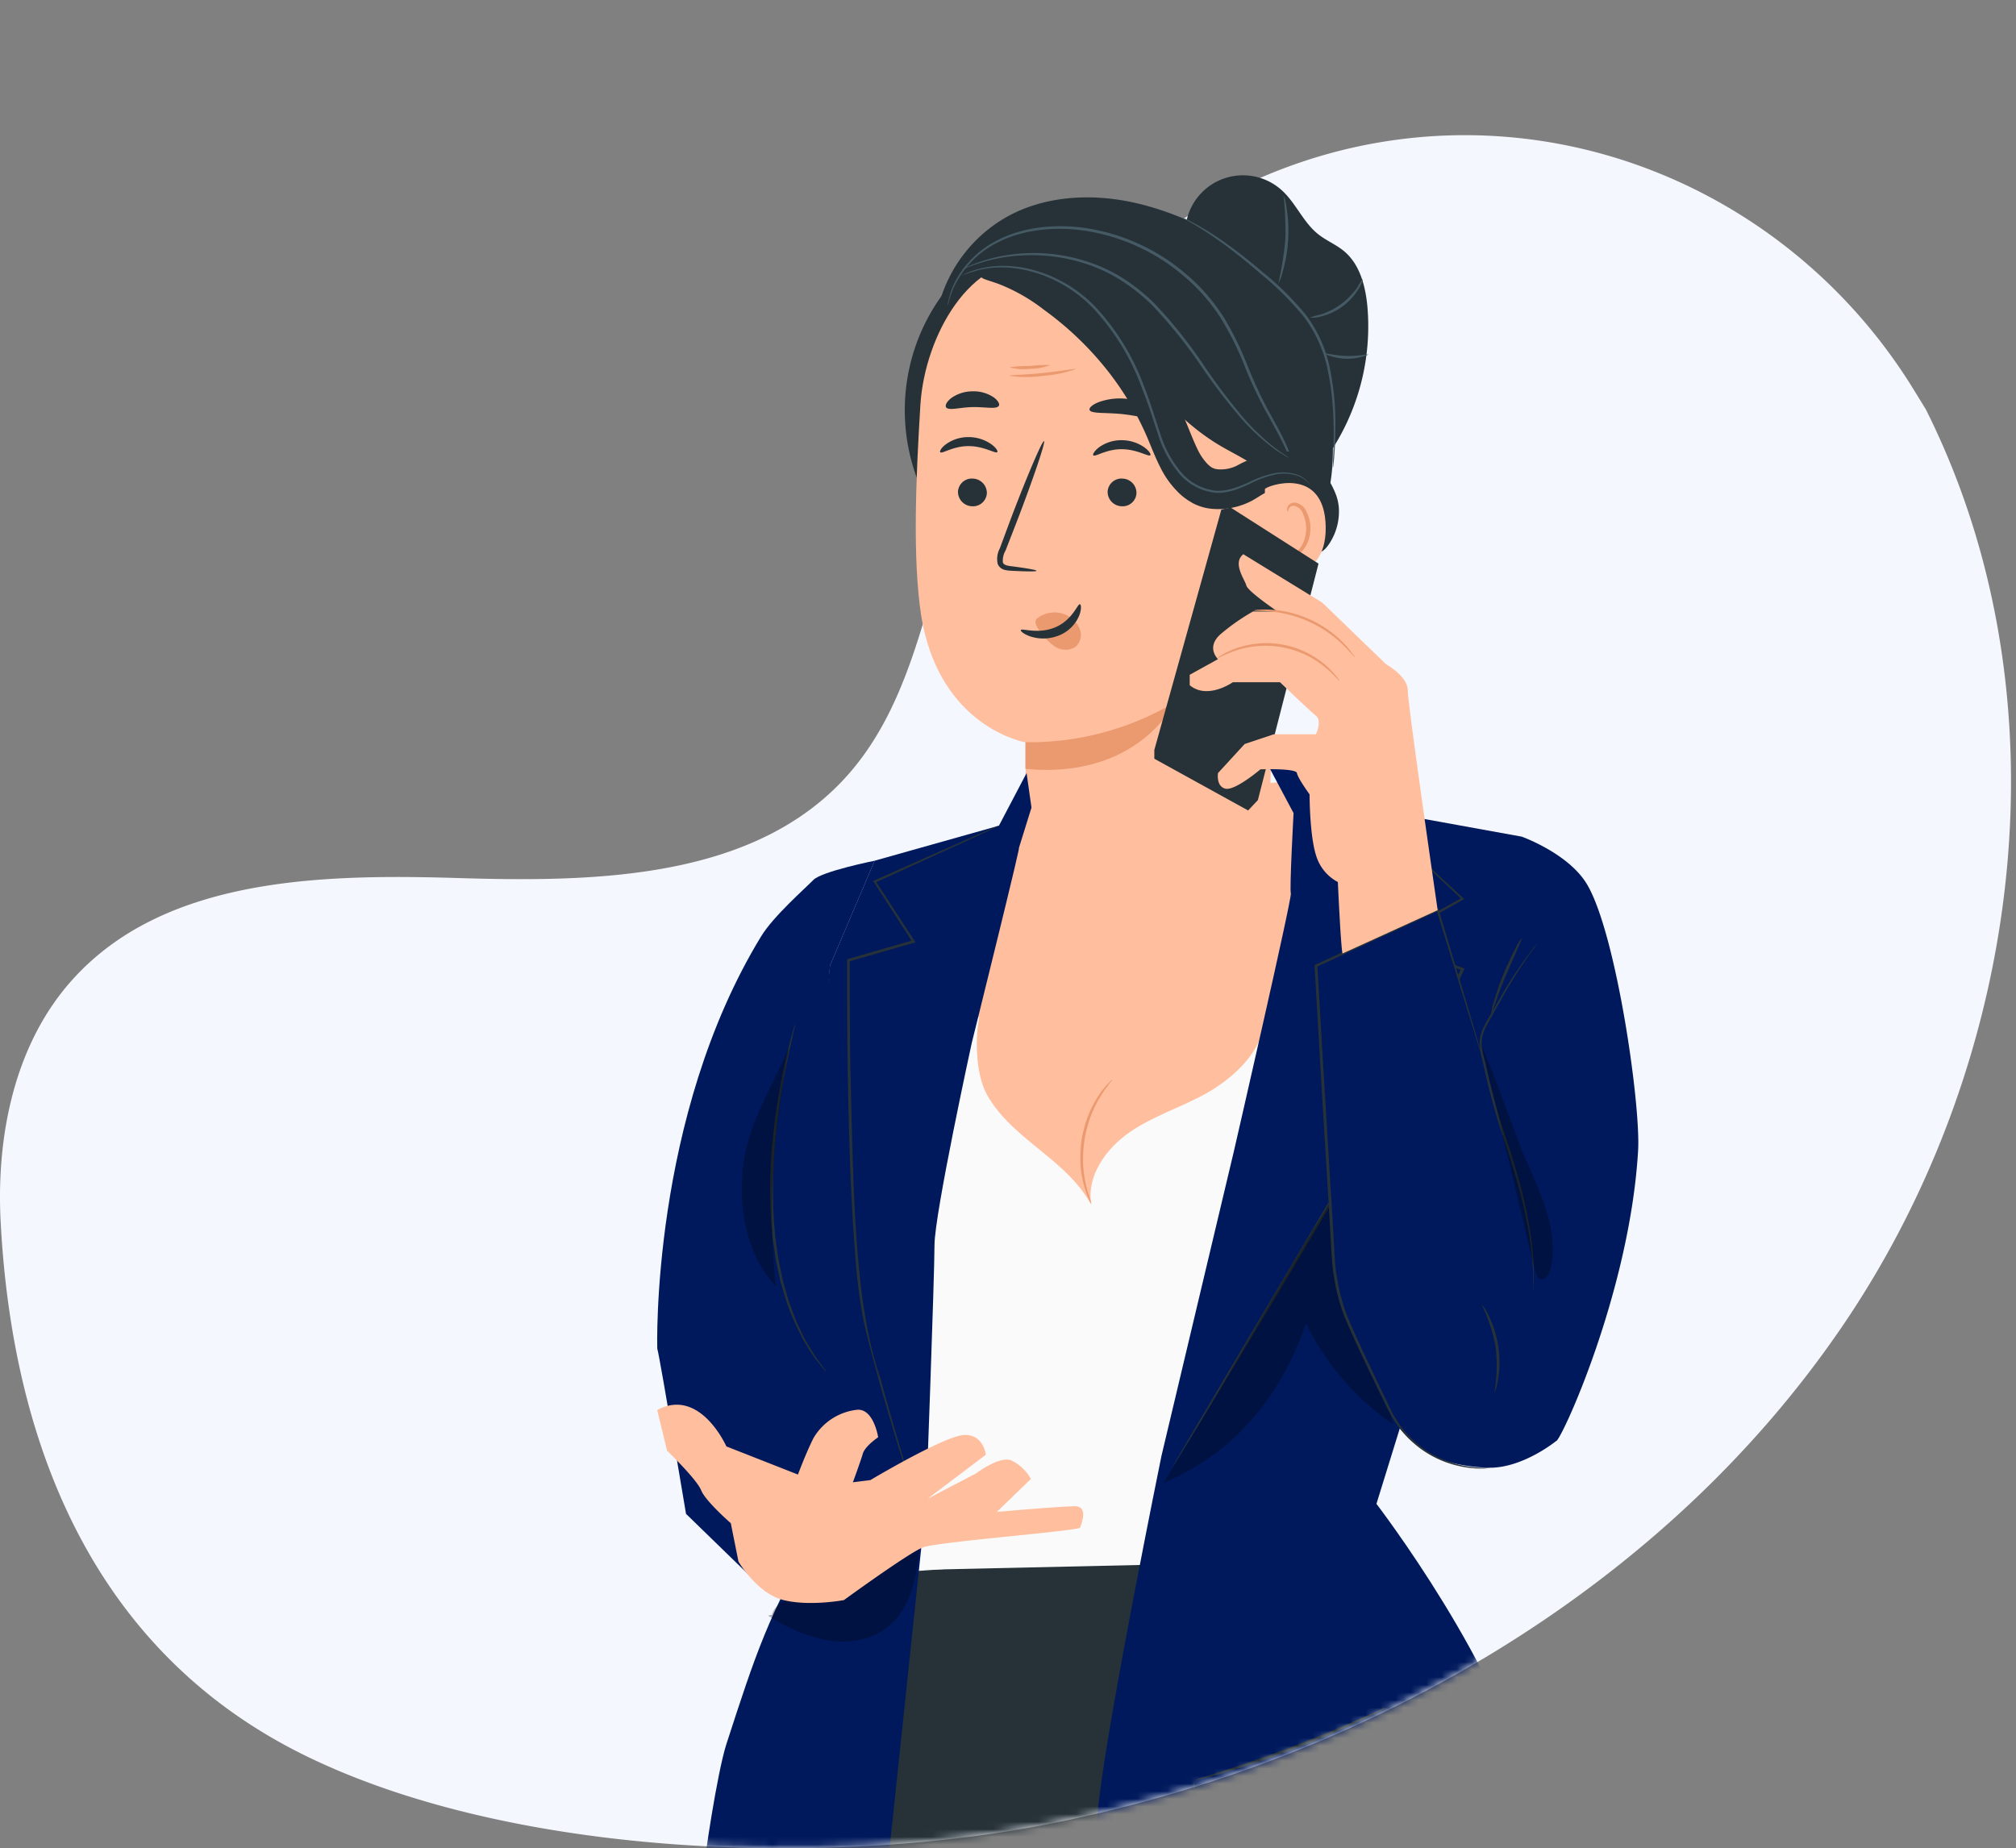
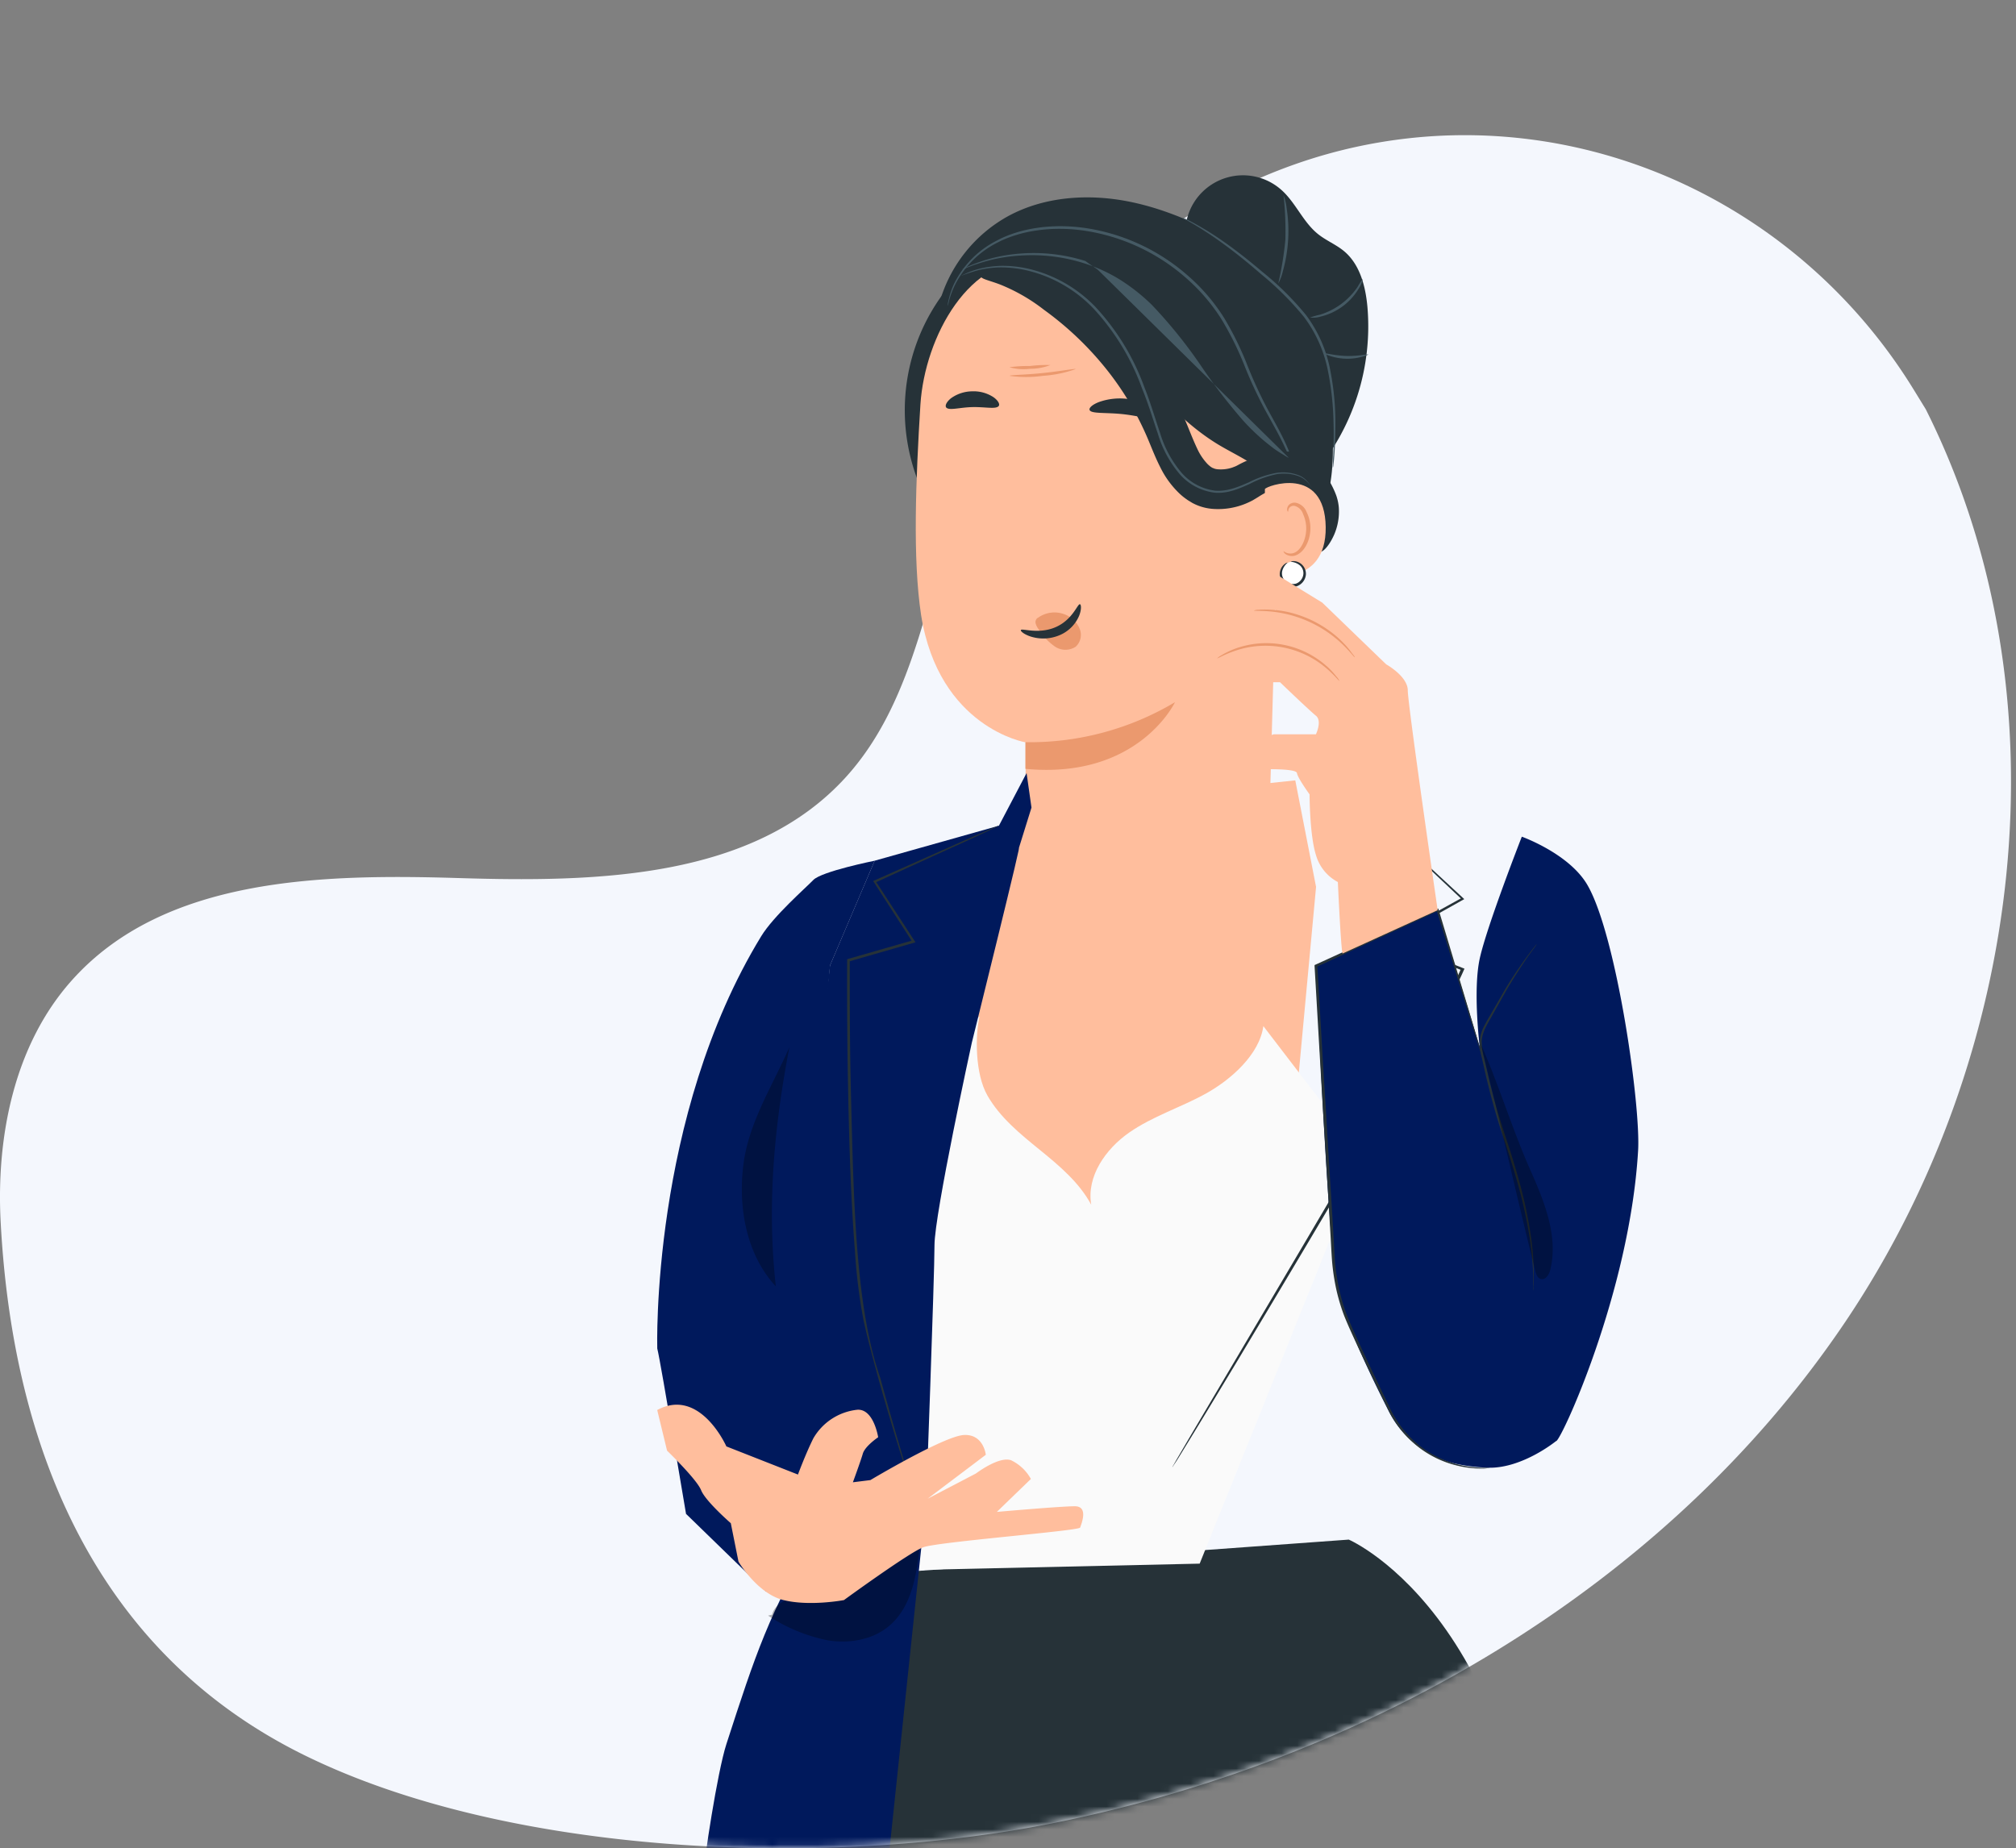
<svg xmlns="http://www.w3.org/2000/svg" xmlns:xlink="http://www.w3.org/1999/xlink" width="265" height="243">
  <rect width="100%" height="100%" fill="#808080" stroke="none" />
  <defs>
    <path d="m253.142 53.809-1.589-2.586C238.166 29.42 221.4-.138 195.877 1.42c-3.284.205-31.458-1.966-34.678-1.287-23.204 4.909-63.997 11.587-72.363 33.783-4.922 13.05-1.378 40.37-10.722 50.729-12.153 13.48.353 31.347-17.793 30.793-18.147-.555-38.797-.087-50.883 13.45-7.575 8.478-9.967 20.556-9.344 31.888 1.614 30.057 12.783 56.532 39.757 69.895 26.973 13.362 68.773 14.95 98.295 9.07 41.32-8.23 80.646-30.818 104.275-65.752 23.628-34.935 29.633-82.491 10.72-120.18z" id="a" />
  </defs>
  <g fill="none" fill-rule="evenodd">
    <path d="m253.142 53.809-1.589-2.586c-13.387-21.803-37.595-34.885-63.117-33.327a67.901 67.901 0 0 0-9.768 1.327c-23.204 4.908-43.4 22.233-51.767 44.428-4.92 13.05-6.298 28.076-15.642 38.436-12.153 13.48-32.792 13.904-50.938 13.35-18.147-.555-38.797-.087-50.883 13.45-7.575 8.478-9.967 20.556-9.344 31.888 1.614 30.057 12.783 56.532 39.757 69.895 26.973 13.362 68.773 14.95 98.295 9.07 41.32-8.23 80.646-30.818 104.275-65.752 23.628-34.935 29.633-82.491 10.72-120.18z" fill="#F4F7FD" fill-rule="nonzero" />
    <mask id="b" fill="#fff">
      <use xlink:href="#a" />
    </mask>
    <g mask="url(#b)">
      <path d="M123.482 39.832a18.802 18.802 0 0 1 9.001-11.398c4.799-2.62 10.592-2.998 15.951-1.926 5.36 1.072 10.354 3.502 15.09 6.241 2.654 1.535 5.302 3.223 7.208 5.605 3.502 4.378 3.958 10.353 4.294 15.943.273 4.519.504 9.254-1.401 13.352a13.898 13.898 0 0 1-9.36 7.622" fill="#263238" fill-rule="nonzero" />
      <path d="M172.546 62.487a29.905 29.905 0 0 0 7.194-22.207c-.252-2.676-.987-5.513-3.047-7.243-1.05-.883-2.368-1.401-3.44-2.263-1.954-1.562-2.914-4.091-4.77-5.765a7.594 7.594 0 0 0-12.385 3.502c-.974 3.39.483 6.963 1.912 10.193 2.214 4.988 4.425 9.975 6.634 14.963a19.979 19.979 0 0 0 3.047 5.31c1.366 1.527 3.349 2.655 5.387 2.473M125.744 36.483c-8.15 8.845-9.089 22.154-2.262 32.056a216.034 216.034 0 0 1 11.502-35.867" fill="#263238" fill-rule="nonzero" />
      <path d="M120.988 53.163c.581-8.897 6.5-19.797 15.362-18.844l20.504 5.225c6.578 1.682 10.963 7.237 11.447 14.01 0 .344.056-.07.049.183l-1.478 53.716c-.26 8.803-7.567 15.75-16.371 15.566-8.711-.19-15.676-7.302-15.685-16.014V97.59c0 .02-11.39-1.913-13.737-16.715-1.128-7.404-.7-17.835-.091-27.712z" fill="#FFBE9D" fill-rule="nonzero" />
      <path d="M141.394 48.525c-1.384.49-2.83.788-4.294.883a15.6 15.6 0 0 1-4.393 0c0-.112 1.955-.12 4.35-.364 2.396-.246 4.288-.624 4.337-.519zM138.06 47.993a7.194 7.194 0 0 1-2.677.49 6.942 6.942 0 0 1-2.704-.203c.892-.119 1.791-.173 2.69-.161.893-.11 1.792-.152 2.69-.126z" fill="#EB996E" fill-rule="nonzero" />
-       <path d="M125.926 64.63a1.905 1.905 0 0 0 1.829 1.927 1.828 1.828 0 0 0 1.968-1.71 1.905 1.905 0 0 0-1.828-1.926 1.821 1.821 0 0 0-1.969 1.71zM123.6 59.453c.232.252 1.675-.812 3.727-.805 2.053.007 3.538 1.036 3.762.791.112-.112-.126-.56-.784-1.037a5.212 5.212 0 0 0-3.013-.938 4.988 4.988 0 0 0-2.963.952c-.63.477-.847.925-.728 1.037zM145.597 64.63a1.898 1.898 0 0 0 1.828 1.927 1.821 1.821 0 0 0 1.962-1.71 1.891 1.891 0 0 0-1.829-1.926 1.821 1.821 0 0 0-1.961 1.71zM143.713 59.86c.238.252 1.68-.813 3.726-.806 2.046.007 3.545 1.037 3.77.792.104-.113-.134-.56-.785-1.037a5.226 5.226 0 0 0-3.013-.939 5.016 5.016 0 0 0-2.97.953c-.63.497-.84.946-.728 1.037zM136.252 75.04c0-.112-1.26-.336-3.32-.603-.526-.056-1.016-.16-1.107-.518-.042-.54.083-1.08.357-1.548l1.548-3.98c2.165-5.66 3.727-10.31 3.503-10.395-.224-.084-2.165 4.434-4.322 10.095a1805.77 1805.77 0 0 1-1.486 4 2.977 2.977 0 0 0-.28 2.045c.153.376.471.66.862.77.288.076.585.118.883.127 2.066.112 3.355.126 3.362.007z" fill="#263238" fill-rule="nonzero" />
      <path d="M154.452 92.315s-4.82 10.185-19.664 8.763v-3.502a37.317 37.317 0 0 0 19.664-5.261zM136.466 81.2a3.699 3.699 0 0 1 3.562-.4 3.363 3.363 0 0 1 1.883 1.845 2.102 2.102 0 0 1-.524 2.385c-.85.55-1.95.523-2.772-.066a7.769 7.769 0 0 1-2.08-2.228 2.263 2.263 0 0 1-.392-.74.7.7 0 0 1 .21-.734" fill="#EB996E" fill-rule="nonzero" />
      <path d="M141.959 79.437c-.317-.09-.93 2.022-3.196 3.012-2.266.99-4.473.094-4.571.387-.072.125.385.562 1.34.865a5.492 5.492 0 0 0 3.777-.207 4.799 4.799 0 0 0 2.547-2.556c.338-.873.253-1.465.103-1.501zM143.222 53.891c.196.554 2.242.294 4.645.589 2.402.294 4.336.952 4.658.455.14-.238-.196-.764-.974-1.303a8.19 8.19 0 0 0-7.089-.778c-.883.337-1.33.77-1.24 1.037zM124.364 53.555c.357.47 1.772 0 3.468-.035 1.695-.035 3.131.322 3.46-.161.147-.238-.084-.7-.7-1.142a4.757 4.757 0 0 0-2.802-.77 4.855 4.855 0 0 0-2.802.924c-.582.483-.778.939-.624 1.184z" fill="#263238" fill-rule="nonzero" />
      <path d="M125.016 39.615c.91-2.228 3.355-3.566 5.765-3.692a12.68 12.68 0 0 1 6.837 1.996c8.834 5.1 13.8 15.244 22.522 20.526 2.15 1.295 4.518 2.297 6.34 4.02 1.82 1.724 3.012 4.47 2.003 6.768a20.939 20.939 0 0 0 3.026-5.121 7.005 7.005 0 0 0-.245-5.78c-.757-1.31-2.102-2.311-2.452-3.775-.322-1.29.182-2.634.126-3.965a8.63 8.63 0 0 0-1.359-3.783c-3.418-6.046-8.119-11.51-14.171-14.914a25.114 25.114 0 0 0-13.016-3.363 19.23 19.23 0 0 0-12.385 4.904c-1.948 1.821-4 3.706-2.991 6.172" fill="#263238" fill-rule="nonzero" />
      <path d="M168.364 69.275s.168-.204.462-.603c.425-.587.75-1.24.96-1.933.684-2.6.395-5.36-.813-7.762-.7-1.555-1.618-3.152-2.585-4.904a56.336 56.336 0 0 1-2.718-5.786 41.12 41.12 0 0 0-3.103-6.305 24.707 24.707 0 0 0-4.904-5.646 26.073 26.073 0 0 0-13.015-5.996c-4.42-.659-8.568 0-11.552 1.562a12.56 12.56 0 0 0-5.555 5.54 11.25 11.25 0 0 0-.77 2.032c-.12.484-.169.743-.183.743a.827.827 0 0 1 0-.196c0-.126.042-.315.098-.56.16-.724.394-1.428.7-2.102a12.61 12.61 0 0 1 5.605-5.71c3.026-1.632 7.236-2.318 11.713-1.667a26.256 26.256 0 0 1 13.205 6.053 24.918 24.918 0 0 1 4.98 5.73 41.4 41.4 0 0 1 3.11 6.347 57.702 57.702 0 0 0 2.677 5.772c.952 1.751 1.891 3.37 2.55 4.946 1.4 3.138 1.359 6.108.7 7.909a6.06 6.06 0 0 1-1.037 1.933c-.153.22-.329.421-.525.603zM175.208 61.499a1.611 1.611 0 0 1 0-.42c0-.316 0-.701.042-1.212.042-1.044.091-2.564.035-4.435a37.828 37.828 0 0 0-.7-6.522 17.394 17.394 0 0 0-3.195-7.264 40.21 40.21 0 0 0-5.695-5.667c-1.87-1.625-3.622-3.012-5.142-4.105a48.182 48.182 0 0 0-3.713-2.438l-1.043-.603a1.996 1.996 0 0 1-.358-.23c.135.043.266.097.393.16.252.12.616.302 1.078.554a39.678 39.678 0 0 1 3.79 2.347c1.548 1.071 3.32 2.444 5.22 4.063a38.963 38.963 0 0 1 5.757 5.695 17.513 17.513 0 0 1 3.216 7.418c.417 2.17.632 4.375.644 6.585 0 1.885-.056 3.405-.14 4.456-.042.525-.084.931-.119 1.204-.006.14-.03.28-.07.414zM168.714 25.674c.215.539.354 1.105.413 1.681.43 2.771.26 5.602-.497 8.302a6.109 6.109 0 0 1-.61 1.625c.445-1.9.759-3.83.94-5.773a42.031 42.031 0 0 0-.246-5.835zM179.13 36.658c-.078.445-.25.867-.503 1.24a7.993 7.993 0 0 1-5.086 3.734 3.341 3.341 0 0 1-1.331.112c.414-.148.838-.27 1.268-.364a9.275 9.275 0 0 0 2.802-1.401 9.45 9.45 0 0 0 2.157-2.235c.21-.375.441-.738.694-1.086z" fill="#455A64" fill-rule="nonzero" />
      <path d="M179.86 46.627a7.3 7.3 0 0 1-5.87-.168c.034-.12 1.323.28 2.927.336 1.604.056 2.921-.287 2.942-.168z" fill="#455A64" fill-rule="nonzero" />
      <path d="M173.415 72.539c-.35-.175-.175-1.156-.133-2.746a7.559 7.559 0 0 0-.309-2.599 4.273 4.273 0 0 0-.273-.602 1.681 1.681 0 0 0-.175-.26c-.049-.084-.161-.23-.245-.35a11.587 11.587 0 0 0-1.22-1.4 3.727 3.727 0 0 0-1.281-.898c-.161-.056-.196 0-.126 0l-.519.105-.56.127c-.728.186-1.433.454-2.102.798-.363.184-.716.387-1.057.61l-.274.168-.455.273c-.315.168-.623.315-.946.448a9.506 9.506 0 0 1-4.168.7 6.76 6.76 0 0 1-2.5-.623l-.323-.16-.252-.155c-.168-.105-.35-.203-.504-.322a7.818 7.818 0 0 1-.918-.736 12.112 12.112 0 0 1-2.543-3.46c-.602-1.177-1.05-2.326-1.485-3.37a39.047 39.047 0 0 0-6.368-10.466 41.891 41.891 0 0 0-7.44-6.886 23.678 23.678 0 0 0-5.842-3.355c-1.478-.554-2.437-.7-2.493-1.093-.056-.392.875-.96 2.802-1.016 1.926-.056 4.68.659 7.53 2.15a34.627 34.627 0 0 1 9.163 6.81A37.128 37.128 0 0 1 156.105 56c.455 1.12.847 2.101 1.275 2.998.335.737.79 1.414 1.345 2.003.119.12.238.218.357.316.12.098.126.077.182.126l.091.063h.042c.187.1.392.161.603.182a4.77 4.77 0 0 0 1.954-.21l.441-.168.19-.091.378-.204c.503-.26 1.02-.493 1.548-.7a14.01 14.01 0 0 1 3.23-.862l.763-.084H169.295a4.343 4.343 0 0 1 2.347.56 7.376 7.376 0 0 1 2.375 2.2c.496.682.925 1.409 1.282 2.172.084.189.154.33.238.553.09.21.165.425.224.645.116.4.191.81.225 1.226a7.706 7.706 0 0 1-.63 3.607c-.771 1.703-1.633 2.375-1.941 2.207z" fill="#263238" fill-rule="nonzero" />
      <path d="M166.27 64.3c.153-.426 7.887-3.215 7.992 5.003.098 7.993-7.958 6.416-7.979 6.192-.02-.224-.014-11.194-.014-11.194z" fill="#FFBE9D" fill-rule="nonzero" />
      <path d="M168.714 72.469c.035 0 .14.098.378.203.333.133.704.133 1.037 0 .84-.322 1.541-1.667 1.57-3.103a4.63 4.63 0 0 0-.414-1.99 1.597 1.597 0 0 0-1.058-1.057.7.7 0 0 0-.812.343c-.105.224-.056.385-.098.4-.042.013-.176-.134-.112-.463a.918.918 0 0 1 .308-.505c.22-.164.496-.24.77-.21a1.94 1.94 0 0 1 1.464 1.226c.347.688.52 1.45.505 2.22-.035 1.612-.848 3.125-1.997 3.503a1.5 1.5 0 0 1-1.275-.196c-.266-.203-.266-.371-.266-.371z" fill="#EB996E" fill-rule="nonzero" />
      <path d="M172.427 64.182s-.091-.21-.336-.54a3.11 3.11 0 0 0-1.436-1.057c-.9-.314-1.862-.4-2.802-.253-1.25.26-2.457.695-3.587 1.29-1.29.574-2.802 1.281-4.547 1.155a7.306 7.306 0 0 1-4.721-2.529 14.71 14.71 0 0 1-2.802-5.233c-.666-1.954-1.268-3.993-2.102-6.01a30.823 30.823 0 0 0-6.304-10.382 17.723 17.723 0 0 0-8.456-4.987 15.334 15.334 0 0 0-3.782-.484c-.965.013-1.925.129-2.866.343-.795.215-1.578.472-2.346.771l.147-.084.427-.203a9.863 9.863 0 0 1 1.737-.624c.95-.24 1.922-.376 2.9-.406a15.327 15.327 0 0 1 3.846.434 17.835 17.835 0 0 1 8.638 5.01 30.949 30.949 0 0 1 6.389 10.507c.812 2.031 1.4 4.091 2.066 6.024a14.585 14.585 0 0 0 2.74 5.128 7.005 7.005 0 0 0 4.49 2.452c1.653.133 3.13-.532 4.42-1.086a13.31 13.31 0 0 1 3.663-1.254 5.807 5.807 0 0 1 2.908.316 3.04 3.04 0 0 1 1.4 1.148c.094.132.17.276.225.428.077.07.098.119.09.126z" fill="#455A64" fill-rule="nonzero" />
-       <path d="M169.415 60.196a3.32 3.32 0 0 1-.484-.266c-.3-.197-.77-.456-1.338-.855a27.615 27.615 0 0 1-4.308-3.923 75.705 75.705 0 0 1-5.275-6.851 62.676 62.676 0 0 0-6.592-8.21 24.988 24.988 0 0 0-4.252-3.356 20.315 20.315 0 0 0-4.595-2.101 22.76 22.76 0 0 0-8.463-1.037c-1.93.113-3.836.485-5.667 1.107-.658.203-1.142.42-1.478.546-.17.076-.346.139-.525.19.158-.098.325-.183.497-.253.473-.234.96-.44 1.457-.616a20.784 20.784 0 0 1 5.695-1.233c2.897-.232 5.81.099 8.582.974a20.967 20.967 0 0 1 4.68 2.101 25.541 25.541 0 0 1 4.328 3.405 61.646 61.646 0 0 1 6.606 8.273 81.365 81.365 0 0 0 5.191 6.872 30.066 30.066 0 0 0 4.203 3.986c.547.413 1.002.7 1.296.904.157.102.304.216.442.343z" fill="#455A64" fill-rule="nonzero" />
+       <path d="M169.415 60.196a3.32 3.32 0 0 1-.484-.266c-.3-.197-.77-.456-1.338-.855a27.615 27.615 0 0 1-4.308-3.923 75.705 75.705 0 0 1-5.275-6.851 62.676 62.676 0 0 0-6.592-8.21 24.988 24.988 0 0 0-4.252-3.356 20.315 20.315 0 0 0-4.595-2.101 22.76 22.76 0 0 0-8.463-1.037c-1.93.113-3.836.485-5.667 1.107-.658.203-1.142.42-1.478.546-.17.076-.346.139-.525.19.158-.098.325-.183.497-.253.473-.234.96-.44 1.457-.616a20.784 20.784 0 0 1 5.695-1.233c2.897-.232 5.81.099 8.582.974c.547.413 1.002.7 1.296.904.157.102.304.216.442.343z" fill="#455A64" fill-rule="nonzero" />
      <path d="M169.632 73.87a1.618 1.618 0 0 1 1.807 1.163 1.57 1.57 0 1 1-2.185-1.044" fill="#FFF" fill-rule="nonzero" />
      <path d="M169.254 73.975c-.34.276-.585.65-.701 1.072-.107.443.008.91.308 1.254.381.406.954.57 1.492.427.524-.192.896-.659.967-1.212a1.359 1.359 0 0 0-.47-1.205 2.137 2.137 0 0 0-1.204-.455s.119-.084.371-.091a1.674 1.674 0 0 1 1.64 1.793 1.8 1.8 0 0 1-1.192 1.513 1.78 1.78 0 0 1-1.849-.546 1.597 1.597 0 0 1-.315-1.548c.103-.348.32-.652.616-.862.19-.14.33-.16.337-.14z" fill="#263238" fill-rule="nonzero" />
      <path d="M139.173 105.89c-1.968.484-4.371 1.115-4.371 1.115l-10.053 24.385-.434 18.69 20.315 17.744 25.863-24.287 2.501-26.935-2.732-14.01-31.089 3.299z" fill="#FFBE9D" fill-rule="nonzero" />
      <path d="m117.751 206.738 59.545-4.33s25.618 10.985 25.618 62.179v17.044H92.687s-4.126-56.939 23.362-74.893" fill="#263238" fill-rule="nonzero" />
      <path d="m166.066 134.9 13.156 17.17-21.527 53.498-38.136.848 3.37-68.266 5.82-4.519c-.553 2.515-.602 7.503 1.044 10.39 1.646 2.885 4.294 5.043 6.872 7.137 2.578 2.095 5.198 4.295 6.774 7.223-.637-3.72 1.892-7.328 4.988-9.485 3.096-2.158 6.774-3.293 10.074-5.121 3.299-1.828 7.04-5.128 7.565-8.862" fill="#FAFAFA" fill-rule="nonzero" />
      <path d="m114.97 113.155 16.336-4.602 3.636-6.921.645 4.539-1.745 5.604c1.072-3.572-6.101 25.317-6.101 25.317s-4.904 22.48-4.904 26.62c0 4.14-1.1 33.723-1.1 33.723l-7.32 69.492s-.587-.438-1.568-1.188c-5.017-3.838-20.352-15.867-20.352-19.54 0-1.318 1.787-13.206 2.985-16.904 3.818-11.776 5.604-17.275 11.909-27.916l3.958-9.886-3.958-6.82-2.992-14.692 4.7-43.054 5.871-13.772z" fill="#00195C" fill-rule="nonzero" />
      <path d="M106.305 171.404c-.547-4.94 2.802-44.477 2.802-44.477l5.87-13.772s-6.97 1.401-8.063 2.53c-1.093 1.127-5.226 4.735-6.858 7.404-14.543 23.817-13.66 54.192-13.66 54.192.427 1.576 4.203 24.364 3.79 21.751l10.508 10.214 9.52-9.387-.82-11.244s-2.536-12.28-3.09-17.211z" fill="#00195C" fill-rule="nonzero" />
      <path d="M131.306 108.553c-.089.057-.183.106-.28.147l-.84.4-3.237 1.505a3072.534 3072.534 0 0 0-11.909 5.436l.056-.203 5.128 7.867.12.175-.204.063-8.567 2.466.126-.161c0 5.38 0 11.257.154 17.373.371 14.767.623 28.287 3.86 37.534a421.817 421.817 0 0 0 3.166 11.04c.385 1.282.7 2.284.904 2.984.098.33.168.589.23.778.031.089.052.18.064.273a1.212 1.212 0 0 1-.098-.26l-.266-.77-.974-2.963c-.82-2.592-1.975-6.34-3.278-11.012-.63-2.34-1.352-4.904-1.962-7.706a72.77 72.77 0 0 1-1.12-9.05c-.505-6.403-.743-13.45-.89-20.855-.126-6.116-.155-12-.134-17.387v-.126l.127-.035 8.553-2.459-.091.245-5.086-7.895-.091-.133.147-.063 11.972-5.324 3.271-1.436.855-.364.294-.084z" fill="#263238" fill-rule="nonzero" />
-       <path d="M164.273 97.415c.54.357 7.706 4.861 7.706 4.861l2.15 3.02 25.92 4.7-3.363 36.805-15.755 50.907s16.813 21.898 20.133 38.41c2.039 10.101 1.87 22.598 1.87 22.598l-56.742 9.31s-3.768-13.127-1.758-31.145c1.268-11.327 8.238-45.478 8.238-45.478l9.492-39.93s7.706-33.477 7.517-34.017c-.19-.539.357-10.556.357-10.556l-3.937-7.398-1.828-2.087z" fill="#00195C" fill-rule="nonzero" />
      <path d="M180.553 107.229c.078.05.151.11.217.175l.617.553 2.346 2.15 8.617 7.98.126.119-.154.084-9.695 5.436v-.28l9.716 3.839.16.063-.062.14c-1.212 2.802-2.802 5.394-4.343 8.196-1.542 2.802-3.223 5.646-4.904 8.56-7.88 13.534-15.16 25.702-20.441 34.501-2.641 4.378-4.785 7.93-6.305 10.403-.743 1.205-1.317 2.15-1.723 2.802l-.463.7c-.105.168-.16.246-.16.246.032-.092.077-.18.132-.26l.428-.75 1.667-2.85 6.186-10.46c5.218-8.833 12.462-21.015 20.315-34.549 1.68-2.921 3.32-5.786 4.903-8.553 1.583-2.767 3.153-5.471 4.323-8.12l.098.21-9.703-3.866-.3-.119.286-.161 9.724-5.38v.203l-8.526-8.035-2.311-2.193-.589-.581a1.59 1.59 0 0 1-.182-.203z" fill="#263238" fill-rule="nonzero" />
-       <path d="M175.278 157.351c-7.81 12.49-14.55 25.1-22.36 37.625 9.358-3.965 15.453-11.39 18.76-21.016a34.424 34.424 0 0 0 11.425 13.275c-2.61-9.956-5.219-19.918-7.825-29.884z" fill="#000" fill-rule="nonzero" opacity=".3" />
      <path d="M200.041 109.996s6.305 2.249 8.666 6.43c3.81 6.677 7.005 29.023 6.613 34.936-1.121 18.69-10.256 38.346-10.781 38.094 0 0-4.287 3.503-8.7 3.503a22.662 22.662 0 0 1-3.91-.407 13.17 13.17 0 0 1-9.366-7.005c-2.535-4.974-6.017-12.308-6.816-16.434-1.282-6.655-2.753-42.15-2.753-42.15l15.993-7.356 5.52 18.01s-.917-7.355 0-11.586c.918-4.231 5.534-16.035 5.534-16.035z" fill="#00195C" fill-rule="nonzero" />
      <path d="M201.54 169.68a2.459 2.459 0 0 1 0-.497v-1.401a41.24 41.24 0 0 0-.483-5.149 62.417 62.417 0 0 0-1.688-7.496c-.4-1.4-.848-2.837-1.338-4.336-.49-1.499-1.03-3.047-1.485-4.658a113.24 113.24 0 0 1-1.233-4.736l-.511-2.27a8.686 8.686 0 0 1-.302-2.241c.061-.738.278-1.454.638-2.102.315-.616.665-1.184.988-1.744l1.793-3.11a59.95 59.95 0 0 1 3.755-5.443c.203-.253.308-.386.322-.372a3.292 3.292 0 0 1-.266.414l-.855 1.17a74.258 74.258 0 0 0-2.802 4.37l-1.758 3.125c-.589 1.121-1.471 2.29-1.548 3.685.006.73.11 1.455.308 2.157l.518 2.256c.364 1.534.77 3.117 1.233 4.715.462 1.597.988 3.145 1.478 4.651.49 1.506.932 2.963 1.317 4.357a57.842 57.842 0 0 1 1.618 7.545 34.97 34.97 0 0 1 .372 5.19c0 .617 0 1.094-.042 1.402.01.173.001.347-.028.518z" fill="#263238" fill-rule="nonzero" />
-       <path d="M200.041 123.306c.099.049-.924 2.227-2.101 4.96-1.177 2.731-1.793 5.043-1.899 5.015.033-.528.139-1.05.316-1.548.34-1.227.757-2.432 1.247-3.608a40.105 40.105 0 0 1 1.604-3.453c.219-.489.499-.948.833-1.366zM196.427 183.095c.339-1.971.398-3.98.175-5.968a21.016 21.016 0 0 0-1.87-5.667c.397.446.719.955.952 1.506a13.856 13.856 0 0 1 1.226 8.406 5.751 5.751 0 0 1-.483 1.723zM160.546 66.99c-.14.533-8.812 31.608-8.812 31.608v1.15l12.329 6.801 1.282-1.359 7.972-31.089-11.545-7.37-1.226.26zM104.518 134.626a2.22 2.22 0 0 1-.077.484l-.3 1.352c-.281 1.17-.631 2.879-1.045 4.987a78.315 78.315 0 0 0-1.078 7.475 67.993 67.993 0 0 0-.386 9.226c0 1.639.182 3.23.316 4.77.112.764.217 1.513.322 2.249.105.735.287 1.436.413 2.136.077.344.147.701.217 1.03.07.33.19.659.28.981.19.644.35 1.275.547 1.877.462 1.17.798 2.305 1.296 3.25l.658 1.402c.217.427.47.812.7 1.184.352.637.743 1.253 1.17 1.842l.813 1.12c.102.128.19.267.26.414a2.97 2.97 0 0 1-.323-.364l-.882-1.093a15.587 15.587 0 0 1-1.233-1.821c-.218-.371-.484-.75-.7-1.184l-.701-1.401a31.72 31.72 0 0 1-1.352-3.265c-.204-.602-.379-1.24-.575-1.891-.09-.322-.196-.651-.28-.988-.084-.336-.154-.7-.224-1.036-.14-.701-.343-1.402-.435-2.151-.09-.75-.224-1.5-.336-2.263-.14-1.548-.308-3.152-.322-4.805-.08-3.095.059-6.192.413-9.268.295-2.844.757-5.373 1.163-7.489.406-2.115.834-3.81 1.156-4.973.154-.554.273-.995.371-1.338.04-.154.091-.304.154-.449z" fill="#263238" fill-rule="nonzero" />
      <path d="M195.838 192.959c-.379.085-.767.123-1.156.112a13.835 13.835 0 0 1-3.306-.435 13.366 13.366 0 0 1-4.75-2.262 14.08 14.08 0 0 1-4.336-5.43 424.017 424.017 0 0 1-3.67-7.614c-.638-1.401-1.31-2.802-1.913-4.308a24.967 24.967 0 0 1-1.31-4.84 28.31 28.31 0 0 1-.315-2.586c-.063-.875-.105-1.758-.154-2.655-.105-1.78-.217-3.6-.322-5.457-.225-3.706-.449-7.544-.701-11.481-.392-6.676-.764-13.086-1.107-19.005v-.12l.105-.049 16.014-7.327.147-.063.042.154c1.8 5.996 3.265 10.886 4.28 14.29.498 1.682.883 2.999 1.15 3.917.125.434.224.77.294 1.022.07.252.084.35.084.35s-.05-.112-.126-.343l-.33-1.008c-.28-.911-.7-2.214-1.219-3.888-1.05-3.398-2.55-8.273-4.399-14.263l.196.084-15.972 7.356.098-.169c.35 5.92.701 12.33 1.128 19.013.231 3.93.456 7.768.7 11.481.113 1.868.22 3.687.323 5.457l.147 2.641c.05.869.168 1.723.308 2.557a24.862 24.862 0 0 0 1.268 4.785c.596 1.492 1.261 2.914 1.892 4.294 1.275 2.753 2.508 5.303 3.628 7.628a13.933 13.933 0 0 0 4.204 5.38 13.471 13.471 0 0 0 4.658 2.291c1.069.285 2.166.452 3.271.498h.862c.096-.008.192-.01.287-.007z" fill="#263238" fill-rule="nonzero" />
      <path d="M194.633 137.211c2.27 5.1 4.204 11.377 6.466 16.476 1.864 4.203 3.762 8.764 2.69 13.22-.154.644-.616 1.4-1.254 1.24-.441-.127-.623-.645-.735-1.094-2.431-9.751-4.729-20.09-7.167-29.842M103.762 137.68c-2.27 5.198-5.36 9.892-6.053 15.517-.693 5.625.42 11.755 4.274 15.923-1.184-10.6-.225-20.995 1.779-31.44zM100.96 212.398a22.101 22.101 0 0 0 7.839 3.25c2.802.456 5.884-.049 8.063-1.884 3.082-2.585 3.684-7.005 4.077-11.012l-16.722 7.16c-1.149.49-2.445 1.148-2.725 2.367" fill="#000" fill-rule="nonzero" opacity=".3" />
      <path d="M182.206 224.482c-.29.2-.597.373-.917.518-.603.323-1.486.757-2.585 1.282a123.812 123.812 0 0 1-8.75 3.72 120.426 120.426 0 0 1-9.009 3.04c-1.17.344-2.101.603-2.802.764a6.305 6.305 0 0 1-1.036.224c.318-.152.651-.272.994-.357l2.74-.876a185.837 185.837 0 0 0 8.959-3.138 180.777 180.777 0 0 0 8.77-3.615l2.627-1.17c.323-.164.66-.296 1.01-.392z" fill="#263238" fill-rule="nonzero" />
      <path d="M181.422 224.307c.184.06.362.138.532.231l1.492.743 5.422 2.76.217.112-.21.133a82.325 82.325 0 0 1-13.716 6.809 80.77 80.77 0 0 1-17.653 4.595h-.12v-.119c-.167-1.66-.3-2.984-.392-3.944-.035-.434-.07-.777-.09-1.05a1.436 1.436 0 0 1 0-.365c.035.117.058.236.07.358.041.273.09.616.147 1.043.126.953.294 2.277.497 3.93l-.126-.098a86.5 86.5 0 0 0 31.271-11.418v.245l-5.359-2.88-1.457-.798a3.096 3.096 0 0 1-.525-.287z" fill="#263238" fill-rule="nonzero" />
      <path d="M158.71 239.55c5.605 1.64 11.643 2.27 17.234.63 5.59-1.639 10.823-5.996 12.336-11.74a92.196 92.196 0 0 1-29.57 11.11zM158.802 239.816h.214l-.495-.135z" fill="#000" fill-rule="nonzero" opacity=".3" />
-       <path d="M146.178 141.954c.056.049-.63.75-1.464 2.101a15.804 15.804 0 0 0-1.24 2.445 17.1 17.1 0 0 0-.896 3.222 17.443 17.443 0 0 0-.203 3.349c.046.912.17 1.82.37 2.71.358 1.528.778 2.418.701 2.446a2.739 2.739 0 0 1-.322-.61 5.443 5.443 0 0 1-.308-.75 8.925 8.925 0 0 1-.322-1.022 13.94 13.94 0 0 1-.463-2.76 16.504 16.504 0 0 1 .175-3.419c.199-1.128.518-2.232.953-3.292.361-.862.807-1.685 1.331-2.459.196-.3.409-.587.638-.862a5.66 5.66 0 0 1 .539-.609c.315-.343.49-.511.511-.49z" fill="#EB996E" fill-rule="nonzero" />
      <path d="M176.476 125.358c-.224-.7-.617-9.4-.617-9.4a5.821 5.821 0 0 1-2.865-3.503c-.854-2.641-.854-8.021-.854-8.021s-1.562-2.15-1.66-2.802c-.099-.652-4.8-.49-4.8-.49s-3.327 2.836-4.595 2.542c-1.267-.294-.98-2.052-.98-2.052l3.502-3.818 3.818-1.275h5.548s.848-1.758 0-2.445c-.847-.686-4.721-4.406-4.721-4.406h-6.193s-3.327 2.354-5.674.392v-1.366l3.72-2.06s-1.667-1.562.392-3.327a27.86 27.86 0 0 1 4.203-2.935h3.23s-3.91-2.641-4.105-3.426c-.197-.784-1.864-2.935-.393-4.105l10.375 6.361 8.406 8.119s2.837 1.57 2.837 3.426 3.93 28.889 3.93 28.889l-12.504 5.702z" fill="#FFBE9D" fill-rule="nonzero" />
      <path d="M176.063 89.513c-.056.049-.645-.778-1.885-1.8a12.308 12.308 0 0 0-11.769-2.172c-1.527.511-2.374 1.064-2.41 1.008.171-.164.365-.303.575-.413a10.508 10.508 0 0 1 1.744-.84 11.909 11.909 0 0 1 12 2.22c.489.423.934.892 1.331 1.401.17.174.31.375.414.596zM178.08 86.402c-.056.035-.553-.658-1.534-1.618a15.825 15.825 0 0 0-9.5-4.392c-1.365-.126-2.22-.063-2.22-.126.191-.07.393-.105.596-.105a11.755 11.755 0 0 1 1.646 0c.814.042 1.623.157 2.417.343.962.236 1.9.562 2.802.974.907.427 1.77.94 2.578 1.534.658.484 1.27 1.028 1.828 1.625.383.393.732.817 1.044 1.268.252.294.364.476.343.497z" fill="#EB996E" fill-rule="nonzero" />
      <path d="m86.389 185.372 1.296 5.345s3.902 3.755 4.476 5.198c.575 1.443 3.902 4.336 3.902 4.336l1.009 5.05s2.459 4.204 5.92 5.058c3.46.855 7.943 0 7.943 0s8.519-6.213 10.396-6.935c1.877-.721 20.511-2.164 20.651-2.599.14-.434 1.156-2.802-.7-2.802-1.857 0-10.249.743-10.249.743l4.476-4.33a5.884 5.884 0 0 0-2.598-2.458c-1.59-.575-4.624 1.737-4.624 1.737l-6.354 3.32 7.65-5.779s-.287-2.739-2.886-2.599c-2.599.14-12.287 5.927-12.287 5.927l-2.298.287s1.009-2.746 1.303-3.755c.294-1.009 2.018-2.164 2.018-2.164s-.575-3.755-2.74-3.615a7.6 7.6 0 0 0-5.779 3.755c-1.009 2.024-2.024 4.763-2.024 4.763l-9.408-3.699s-3.46-7.817-9.093-4.784z" fill="#FFBE9D" fill-rule="nonzero" />
    </g>
  </g>
</svg>